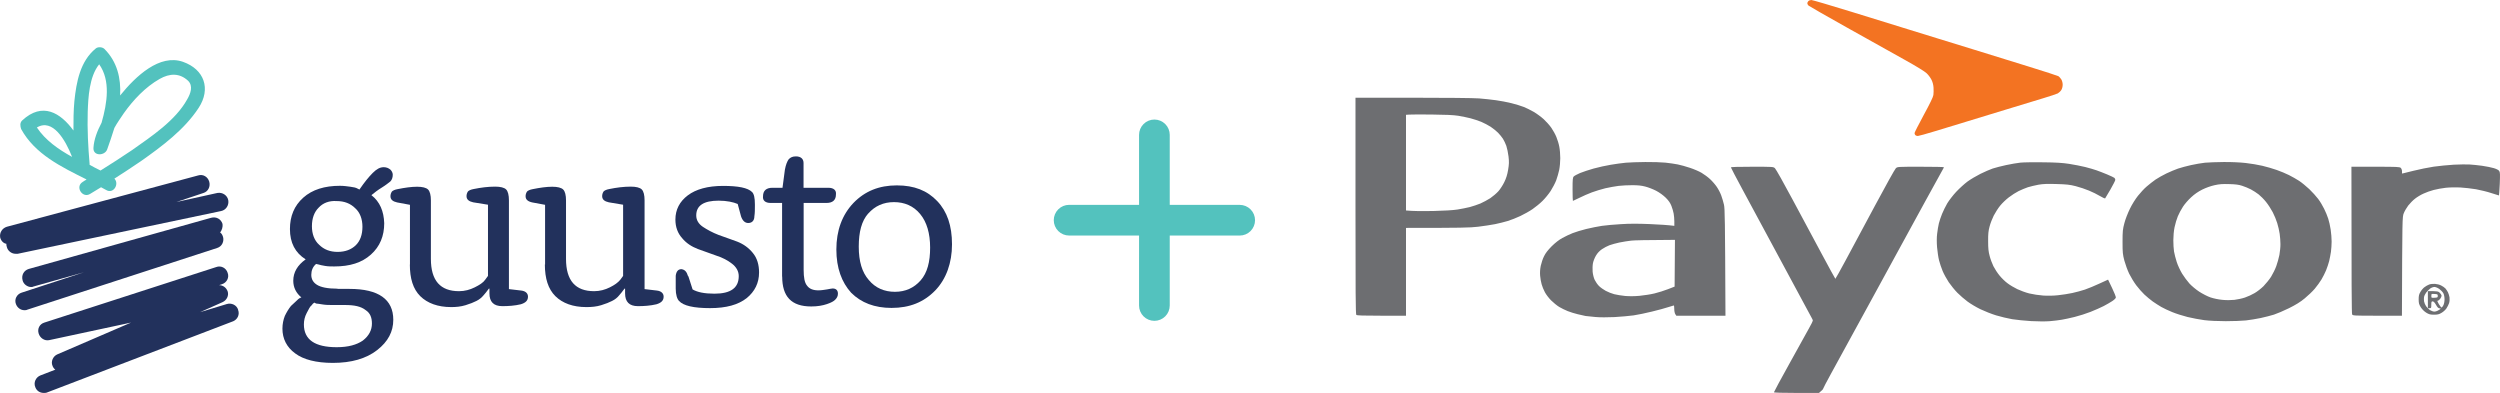
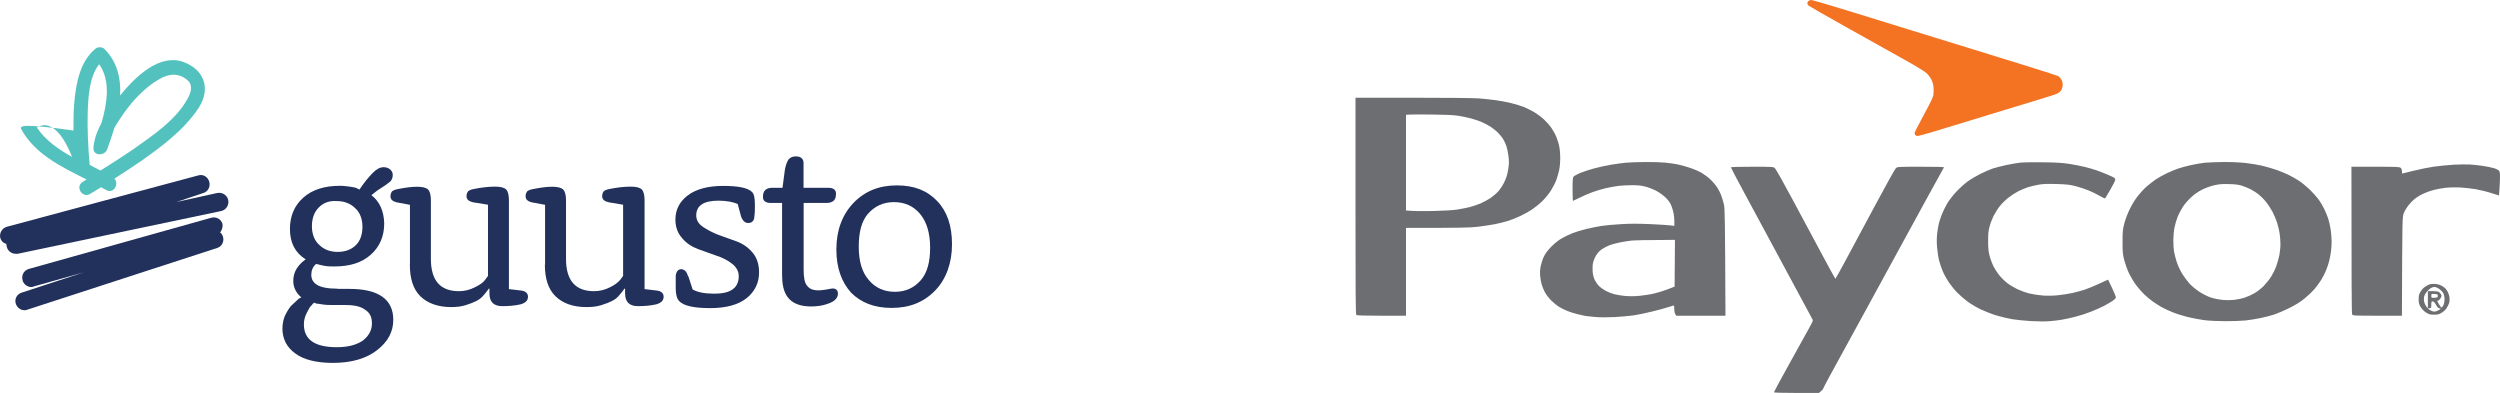
<svg xmlns="http://www.w3.org/2000/svg" width="948" height="149" viewBox="0 0 948 149" fill="none">
  <g clip-path="url(#clip0_4107_11669)">
    <path d="M128.037 109.55H132.541C143.563 109.55 149.133 113.53 149.133 121.255C149.133 125.748 147.158 129.531 143.009 132.763C138.861 135.994 133.252 137.61 126.22 137.61C119.899 137.61 115.04 136.349 111.958 134.024C108.719 131.699 107.099 128.427 107.099 124.644C107.099 122.831 107.455 121.215 108.008 119.797C108.719 118.338 109.469 117.077 110.339 116.013C111.247 115.107 112.156 114.397 112.669 113.846C113.183 113.294 113.736 112.939 114.289 112.782C112.314 111.166 111.208 108.998 111.208 106.476C111.208 103.244 112.827 100.525 115.909 98.357C111.919 95.835 109.944 92.052 109.944 86.85C109.944 82.002 111.563 78.022 115 74.948C118.437 71.874 123.138 70.455 128.906 70.455C130.368 70.455 131.632 70.652 132.857 70.809C134.081 70.967 135.029 71.164 135.582 71.519L136.294 71.874C138.269 68.997 139.889 67.026 141.35 65.568C142.812 64.11 144.076 63.4 145.498 63.4C146.565 63.4 147.316 63.755 148.027 64.307C148.58 64.859 148.935 65.568 148.935 66.277C148.935 67.341 148.58 68.248 148.027 68.8C147.316 69.351 146.209 70.258 144.787 71.125C143.365 71.992 141.903 73.095 140.837 74.002C144.076 76.524 145.538 80.11 145.696 84.643C145.696 89.49 144.076 93.471 140.639 96.544C137.202 99.618 132.699 101.037 126.733 101.037C125.667 101.037 124.402 101.037 123.296 100.84C122.19 100.643 121.321 100.486 120.768 100.288L119.859 100.091C118.595 101.156 118.042 102.614 118.042 104.23C118.042 105.845 118.753 107.106 120.215 108.013C121.677 108.919 124.205 109.471 127.958 109.471M130.723 115.659H126.378C124.916 115.659 123.652 115.659 122.427 115.461C121.203 115.264 120.254 115.107 119.899 115.107L119.188 114.752C118.832 114.949 118.477 115.304 118.121 115.816C117.568 116.171 117.054 117.274 116.304 118.693C115.553 120.112 115.237 121.57 115.237 123.028C115.237 128.782 119.385 131.659 127.681 131.659C132.027 131.659 135.266 130.753 137.597 129.137C139.928 127.324 141.034 125.156 141.034 122.674C141.034 120.348 140.323 118.693 138.703 117.629C136.886 116.171 134.358 115.659 130.763 115.659M120.807 78.77C119.188 80.386 118.279 82.751 118.279 85.785C118.279 88.662 119.188 91.185 121.005 92.8C122.822 94.613 125.153 95.52 128.037 95.52C130.921 95.52 133.252 94.613 134.911 92.998C136.57 91.382 137.439 89.017 137.439 85.983C137.439 83.106 136.531 80.583 134.713 78.968C132.896 77.155 130.565 76.248 127.681 76.248C124.798 76.051 122.467 76.957 120.807 78.77Z" fill="#22315C" />
    <path d="M155.454 100.368V77.667L150.595 76.761C148.975 76.406 148.066 75.697 148.066 74.436C148.066 73.726 148.264 73.174 148.619 72.623C148.975 72.268 149.686 71.913 150.792 71.716C153.518 71.165 156.007 70.81 158.18 70.81C160.155 70.81 161.617 71.165 162.328 71.874C163.039 72.583 163.394 74.042 163.394 76.012V98.161C163.394 106.437 166.989 110.417 174.061 110.417C176.233 110.417 178.209 109.866 180.026 108.959C181.843 108.053 183.265 107.146 183.977 106.082L185.043 104.624V77.628L179.433 76.722C177.814 76.367 176.905 75.657 176.905 74.396C176.905 73.687 177.103 73.135 177.458 72.583C177.814 72.229 178.525 71.874 179.631 71.677C182.357 71.125 185.043 70.77 187.769 70.77C189.744 70.77 191.206 71.125 191.917 71.835C192.628 72.544 192.984 74.002 192.984 75.973V109.629L197.685 110.181C199.305 110.378 200.213 111.245 200.213 112.506C200.213 113.964 199.305 114.831 197.487 115.383C195.157 115.935 192.786 116.092 190.455 116.092C187.216 116.092 185.596 114.477 185.596 111.245V109.432H185.399L184.846 110.141C184.648 110.496 184.135 111.048 183.384 111.954C182.633 112.861 181.764 113.57 180.658 114.122C179.552 114.674 178.327 115.186 176.51 115.738C174.693 116.289 172.915 116.447 171.098 116.447C166.041 116.447 162.091 114.989 159.365 112.309C156.639 109.59 155.414 105.649 155.414 100.249" fill="#22315C" />
    <path d="M206.692 100.368V77.667L201.833 76.761C200.213 76.406 199.305 75.697 199.305 74.436C199.305 73.726 199.502 73.174 199.858 72.623C200.213 72.268 200.924 71.913 202.031 71.716C204.756 71.165 207.245 70.81 209.418 70.81C211.393 70.81 212.855 71.165 213.566 71.874C214.277 72.583 214.633 74.042 214.633 76.012V98.161C214.633 106.437 218.228 110.417 225.299 110.417C227.472 110.417 229.447 109.866 231.265 108.959C233.082 108.053 234.346 107.146 235.215 106.082L236.282 104.624V77.628L230.869 76.722C229.25 76.367 228.341 75.657 228.341 74.396C228.341 73.687 228.539 73.135 228.894 72.583C229.25 72.229 229.961 71.874 231.067 71.677C233.793 71.125 236.479 70.77 239.205 70.77C241.18 70.77 242.642 71.125 243.353 71.835C244.064 72.544 244.42 74.002 244.42 75.973V109.629L249.121 110.181C250.741 110.378 251.649 111.245 251.649 112.506C251.649 113.964 250.741 114.831 248.923 115.383C246.593 115.935 244.222 116.092 241.891 116.092C238.652 116.092 237.032 114.477 237.032 111.245V109.432H236.835L236.282 110.141C236.084 110.496 235.571 111.048 234.82 111.954C234.109 112.861 233.2 113.57 232.094 114.122C230.988 114.674 229.763 115.186 227.946 115.738C226.129 116.289 224.351 116.447 222.336 116.447C217.28 116.447 213.329 114.989 210.603 112.309C207.877 109.59 206.613 105.649 206.613 100.249" fill="#22315C" />
    <path d="M261.012 104.702L262.632 109.747C264.449 110.811 267.135 111.363 270.928 111.363C277.051 111.363 280.133 109.195 280.133 104.702C280.133 102.889 279.224 101.274 277.604 100.012C275.984 98.751 274.009 97.687 271.639 96.939C269.308 96.032 266.938 95.323 264.607 94.416C262.276 93.51 260.261 92.249 258.642 90.278C257.022 88.465 256.113 86.14 256.113 83.263C256.113 79.48 257.733 76.406 260.814 74.081C263.896 71.755 268.399 70.494 274.167 70.494C279.935 70.494 283.57 71.204 285.189 72.819C285.9 73.529 286.256 74.987 286.256 77.509V78.061C286.256 79.519 286.256 80.78 286.058 82.041C286.058 83.657 285.15 84.564 283.728 84.564C282.463 84.564 281.555 83.657 281.002 82.041L279.737 77.352C278.118 76.642 275.589 76.09 272.508 76.09C266.898 76.09 264.014 77.903 264.014 81.687C264.014 83.5 264.923 84.918 266.543 86.022C268.162 87.086 270.138 88.189 272.508 89.096C274.878 90.002 277.209 90.712 279.54 91.618C281.871 92.525 283.886 93.943 285.505 95.953C287.125 97.924 287.836 100.446 287.836 103.323C287.836 107.303 286.216 110.535 283.135 113.057C279.895 115.58 275.392 116.841 269.229 116.841C263.066 116.841 259.116 115.934 257.496 114.121C256.785 113.412 256.232 111.796 256.232 109.432V104.584C256.429 102.968 257.14 102.062 258.405 102.062C259.669 102.259 260.38 102.968 260.933 104.781" fill="#22315C" />
    <path d="M296.567 104.86V76.958H292.221C290.246 76.958 289.14 76.051 289.337 74.435C289.337 72.268 290.602 71.204 292.932 71.204H296.725L297.633 64.346C297.989 62.376 298.542 61.115 299.095 60.366C299.806 59.657 300.557 59.302 301.821 59.302C303.638 59.302 304.705 60.208 304.705 61.824V71.204H314.107C316.082 71.204 317.189 72.11 316.991 73.726C316.991 75.894 315.727 76.958 313.396 76.958H304.744V102.338C304.744 105.215 305.1 107.185 306.009 108.289C306.917 109.55 308.339 110.102 310.354 110.102C311.421 110.102 312.527 109.905 313.594 109.747C314.66 109.55 315.411 109.392 315.766 109.392C317.031 109.392 317.742 110.102 317.742 111.363C317.742 112.269 317.386 112.979 316.675 113.688C316.122 114.24 315.213 114.752 313.594 115.304C311.974 115.856 309.999 116.21 307.628 116.21C300.043 116.21 296.606 112.427 296.606 104.86" fill="#22315C" />
    <path d="M317.149 94.614C317.149 87.402 319.322 81.49 323.628 76.958C327.973 72.465 333.386 70.298 340.062 70.298C346.738 70.298 351.598 72.268 355.39 76.249C359.183 80.229 361 85.629 361 92.644C361 99.659 358.827 105.767 354.679 110.102C350.333 114.595 344.921 116.763 338.087 116.763C331.608 116.763 326.551 114.792 322.759 111.009C319.164 107.028 317.149 101.629 317.149 94.614ZM329.238 80.939C326.709 83.816 325.643 87.954 325.643 93.55C325.643 99.146 326.907 103.284 329.435 106.161C331.963 109.235 335.4 110.654 339.351 110.654C343.301 110.654 346.58 109.196 349.109 106.319C351.637 103.442 352.704 99.304 352.704 93.905C352.704 88.505 351.44 84.17 348.911 81.136C346.383 78.062 342.946 76.643 338.995 76.643C335.045 76.643 331.766 78.101 329.238 80.978" fill="#22315C" />
    <path d="M84.541 89.766C84.344 89.056 83.989 88.505 83.475 88.15C84.186 87.244 84.541 85.983 84.383 84.918C83.83 83.106 82.053 82.041 80.038 82.593L10.903 101.983C9.086 102.535 8.02 104.308 8.573 106.318C8.928 107.776 10.39 108.84 11.812 108.84C12.168 108.84 12.365 108.841 12.721 108.643L31.841 103.244L8.217 110.969C6.4 111.52 5.333 113.491 6.044 115.304C6.597 116.762 7.862 117.629 9.284 117.629C9.639 117.629 9.995 117.629 10.351 117.432L82.369 94.022C84.186 93.471 85.095 91.5 84.541 89.687" fill="#22315C" />
-     <path d="M90.309 117.472C89.756 115.659 87.781 114.753 85.964 115.305L75.85 118.379L84.344 114.595C85.964 113.886 86.872 112.073 86.319 110.457C85.766 108.999 84.502 108.132 83.08 108.132L84.146 107.777C85.964 107.226 87.03 105.255 86.319 103.442C85.766 101.629 83.791 100.565 81.974 101.275L16.829 122.32C15.012 122.871 14.103 124.645 14.656 126.458C15.21 128.271 16.987 129.335 18.646 128.98L49.698 122.32L21.728 134.379C20.108 135.089 19.2 137.099 19.911 138.714C20.108 139.266 20.464 139.778 20.977 140.173L15.367 142.34C13.55 143.05 12.642 145.059 13.392 146.833C13.945 148.291 15.21 149 16.632 149C16.987 149 17.54 149 17.896 148.803L88.453 121.807C90.072 121.098 90.981 119.285 90.27 117.472" fill="#22315C" />
    <path d="M6.755 96.23L83.83 80.032C85.648 79.677 86.912 77.864 86.556 75.894C86.201 74.081 84.383 72.82 82.408 73.174L66.883 76.603L77.154 73.174C78.971 72.623 79.88 70.652 79.327 68.839C78.774 67.026 76.996 65.962 75.179 66.514L2.607 85.983C0.79 86.535 -0.277 88.308 0.079 90.121C0.435 91.382 1.343 92.288 2.41 92.446C2.41 92.801 2.41 93.156 2.607 93.707C2.963 95.165 4.425 96.23 5.847 96.23H6.755Z" fill="#22315C" />
-     <path d="M32.75 68.13C32.197 68.485 31.683 68.682 31.288 69.037C28.404 70.849 31.288 75.342 34.172 73.529C35.634 72.623 36.898 71.913 38.32 71.007C39.031 71.362 39.584 71.716 40.295 72.071C43.021 73.687 45.352 69.746 43.377 67.736C46.814 65.568 50.053 63.401 53.49 61.076C61.431 55.479 69.924 49.174 75.337 40.898C80.038 33.685 77.51 26.316 69.371 23.439C60.522 20.365 51.515 28.838 45.55 36.208C45.905 29.744 44.483 23.439 39.584 18.552C38.873 17.842 37.254 17.645 36.345 18.355C30.38 23.202 28.957 31.124 28.207 38.336C27.851 42.119 27.851 45.706 27.851 49.489C22.992 42.829 16.118 38.493 8.375 45.706C7.467 46.612 7.664 47.873 8.02 48.937C13.234 58.474 23.348 63.322 32.75 68.012M33.264 42.395C33.461 36.996 33.817 29.074 37.609 24.385C41.955 30.493 40.691 38.966 38.518 46.533C36.898 49.607 35.634 52.839 35.436 56.071C35.239 59.302 39.782 59.145 40.651 56.622C41.56 54.1 42.468 51.42 43.377 48.504C44.444 46.533 45.905 44.523 46.972 42.907C50.567 37.863 55.11 33.015 60.522 29.941C64.315 27.774 68.107 27.616 71.347 30.651C73.322 32.621 72.255 35.498 70.991 37.666C66.487 45.784 57.441 51.696 50.053 56.938C46.063 59.657 42.113 62.14 38.123 64.662C36.661 63.953 35.239 63.204 33.975 62.494V62.14C33.422 55.834 33.066 49.016 33.264 42.316M27.338 59.499C22.123 56.622 17.224 53.194 13.985 48.346C19.95 44.76 24.809 53.036 27.338 59.499Z" fill="#53C2BE" />
+     <path d="M32.75 68.13C32.197 68.485 31.683 68.682 31.288 69.037C28.404 70.849 31.288 75.342 34.172 73.529C35.634 72.623 36.898 71.913 38.32 71.007C39.031 71.362 39.584 71.716 40.295 72.071C43.021 73.687 45.352 69.746 43.377 67.736C46.814 65.568 50.053 63.401 53.49 61.076C61.431 55.479 69.924 49.174 75.337 40.898C80.038 33.685 77.51 26.316 69.371 23.439C60.522 20.365 51.515 28.838 45.55 36.208C45.905 29.744 44.483 23.439 39.584 18.552C38.873 17.842 37.254 17.645 36.345 18.355C30.38 23.202 28.957 31.124 28.207 38.336C27.851 42.119 27.851 45.706 27.851 49.489C7.467 46.612 7.664 47.873 8.02 48.937C13.234 58.474 23.348 63.322 32.75 68.012M33.264 42.395C33.461 36.996 33.817 29.074 37.609 24.385C41.955 30.493 40.691 38.966 38.518 46.533C36.898 49.607 35.634 52.839 35.436 56.071C35.239 59.302 39.782 59.145 40.651 56.622C41.56 54.1 42.468 51.42 43.377 48.504C44.444 46.533 45.905 44.523 46.972 42.907C50.567 37.863 55.11 33.015 60.522 29.941C64.315 27.774 68.107 27.616 71.347 30.651C73.322 32.621 72.255 35.498 70.991 37.666C66.487 45.784 57.441 51.696 50.053 56.938C46.063 59.657 42.113 62.14 38.123 64.662C36.661 63.953 35.239 63.204 33.975 62.494V62.14C33.422 55.834 33.066 49.016 33.264 42.316M27.338 59.499C22.123 56.622 17.224 53.194 13.985 48.346C19.95 44.76 24.809 53.036 27.338 59.499Z" fill="#53C2BE" />
  </g>
-   <path d="M442.569 78.683L442.567 51.151C442.567 49.873 442.059 48.647 441.155 47.743C440.252 46.84 439.026 46.332 437.748 46.332C436.47 46.332 435.245 46.84 434.341 47.743C433.438 48.647 432.93 49.873 432.93 51.151L432.93 51.151L432.932 78.683L405.407 78.678L405.407 78.678C404.129 78.678 402.903 79.186 402 80.09C401.096 80.993 400.588 82.219 400.588 83.497C400.588 84.775 401.096 86 402 86.904C402.903 87.808 404.129 88.315 405.407 88.315C405.407 88.315 405.407 88.315 405.407 88.315L432.932 88.32L432.928 115.845L432.928 115.845C432.928 117.123 433.435 118.349 434.339 119.252C435.243 120.156 436.468 120.664 437.746 120.664C439.024 120.664 440.25 120.156 441.153 119.252C442.057 118.349 442.565 117.123 442.565 115.845L442.569 88.32L470.094 88.324H470.095C471.372 88.324 472.598 87.817 473.502 86.913C474.405 86.009 474.913 84.784 474.913 83.506C474.913 82.228 474.405 81.002 473.502 80.099C472.598 79.195 471.373 78.687 470.095 78.687C470.095 78.687 470.095 78.687 470.095 78.687L442.569 78.683Z" fill="#53C2BE" stroke="#53C2BE" stroke-width="2" />
  <path d="M685.332 1.244C685.332 1.011 685.513 0.622 685.746 0.415C685.979 0.181 686.471 0 686.859 0C687.248 0 694.133 2.021 702.183 4.509C710.233 6.997 720.07 10.028 724.056 11.272C728.042 12.516 732.753 13.967 734.539 14.511C736.325 15.03 742.486 16.947 748.258 18.735C754.031 20.523 763.53 23.451 769.354 25.265C775.179 27.053 780.226 28.712 780.563 28.893C780.873 29.1 781.365 29.67 781.65 30.111C781.96 30.629 782.167 31.433 782.167 32.132C782.167 32.832 781.96 33.635 781.65 34.127C781.365 34.594 780.744 35.164 780.304 35.423C779.838 35.656 777.405 36.46 774.92 37.211C772.435 37.963 766.145 39.88 760.942 41.461C755.739 43.042 748.879 45.141 745.67 46.125C742.46 47.084 737.128 48.717 733.84 49.727C730.527 50.738 727.55 51.567 727.24 51.567C726.903 51.567 726.489 51.437 726.308 51.256C726.127 51.075 725.997 50.712 725.997 50.453C725.997 50.219 727.576 47.136 729.492 43.586C731.873 39.206 733.038 36.822 733.141 36.019C733.245 35.371 733.245 34.102 733.193 33.169C733.116 32.08 732.831 31.044 732.391 30.189C732.028 29.463 731.226 28.401 730.605 27.805C729.88 27.105 726.877 25.239 722.114 22.596C718.051 20.342 708.344 14.9 700.501 10.521C692.683 6.141 686.057 2.358 685.798 2.125C685.539 1.892 685.332 1.477 685.332 1.244Z" fill="#F37322" />
  <path fill-rule="evenodd" clip-rule="evenodd" d="M514 37.056H535.692C548.039 37.056 558.859 37.159 560.852 37.315C562.767 37.47 565.692 37.781 567.323 38.014C568.954 38.222 571.568 38.74 573.147 39.129C574.726 39.517 576.823 40.165 577.806 40.554C578.79 40.943 580.524 41.798 581.663 42.471C582.776 43.119 584.459 44.363 585.391 45.218C586.322 46.073 587.617 47.525 588.264 48.457C588.911 49.39 589.791 50.971 590.179 51.956C590.593 52.94 591.111 54.625 591.292 55.661C591.499 56.672 591.655 58.641 591.655 59.989C591.655 61.336 591.473 63.357 591.241 64.472C591.008 65.56 590.49 67.348 590.102 68.41C589.687 69.473 588.73 71.287 588.005 72.427C587.254 73.567 585.882 75.251 584.925 76.184C583.993 77.117 582.284 78.516 581.145 79.294C580.032 80.071 577.936 81.237 576.512 81.911C575.088 82.585 572.94 83.44 571.723 83.803C570.507 84.166 568.358 84.71 566.935 84.995C565.511 85.28 562.586 85.72 560.463 85.98C557.331 86.342 554.303 86.42 533.155 86.42V119.718H523.888C516.77 119.718 514.569 119.641 514.311 119.407C514.052 119.148 514 110.804 514 78.05V37.056ZM533.155 43.534V79.812C535.847 80.071 539.678 80.097 543.379 80.019C547.624 79.916 551.067 79.709 552.698 79.449C554.122 79.216 556.218 78.802 557.357 78.516C558.496 78.206 560.308 77.61 561.369 77.169C562.431 76.703 564.113 75.796 565.123 75.148C566.106 74.474 567.478 73.308 568.177 72.531C568.85 71.779 569.885 70.198 570.429 69.058C571.154 67.581 571.568 66.26 571.879 64.394C572.241 62.217 572.267 61.44 572.034 59.341C571.879 57.993 571.49 56.205 571.206 55.324C570.895 54.469 570.326 53.251 569.911 52.603C569.497 51.982 568.669 50.945 568.048 50.323C567.426 49.701 566.184 48.691 565.252 48.069C564.32 47.473 562.689 46.618 561.628 46.177C560.567 45.736 558.755 45.166 557.616 44.855C556.477 44.57 554.38 44.13 552.957 43.897C551.119 43.612 548.22 43.482 542.991 43.43C538.927 43.378 535.044 43.404 534.371 43.456L533.155 43.534ZM936.442 62.373C937.529 62.425 939.677 62.658 941.23 62.865C942.809 63.098 944.802 63.487 945.708 63.772C946.718 64.083 947.468 64.472 947.701 64.834C948.038 65.327 948.064 66.078 947.909 69.758C947.805 72.142 947.65 74.111 947.572 74.111C947.52 74.111 946.2 73.697 944.673 73.204C943.146 72.686 940.505 72.064 938.849 71.753C937.166 71.468 934.474 71.183 932.818 71.079C931.187 71.002 928.754 71.054 927.382 71.209C926.036 71.365 923.991 71.727 922.852 72.038C921.713 72.323 919.979 72.945 918.995 73.412C917.986 73.852 916.536 74.733 915.759 75.355C914.957 75.977 913.818 77.143 913.197 77.946C912.602 78.75 911.825 80.045 911.514 80.849C910.945 82.248 910.945 82.403 910.815 119.718H901.497C892.437 119.718 892.178 119.692 891.919 119.2C891.764 118.863 891.661 108.913 891.661 63.228H900.798C909.081 63.228 909.961 63.28 910.375 63.668C910.634 63.928 910.841 64.498 910.841 64.964C910.815 65.43 910.841 65.819 910.893 65.819C910.919 65.819 912.809 65.353 915.086 64.783C917.364 64.213 920.859 63.487 922.852 63.202C924.845 62.917 928.288 62.58 930.488 62.45C932.714 62.347 935.38 62.295 936.442 62.373V62.373ZM664.391 63.228C672.364 63.228 672.441 63.228 673.063 63.798C673.425 64.135 676.428 69.447 679.741 75.666C683.054 81.859 688.05 91.162 690.82 96.319C693.589 101.501 695.919 105.725 695.971 105.725C696.048 105.725 697.809 102.538 699.905 98.651C701.976 94.764 706.972 85.461 710.984 77.998C714.996 70.509 718.542 64.135 718.905 63.798C719.526 63.228 719.578 63.228 728.327 63.228C733.167 63.228 737.128 63.306 737.128 63.409C737.128 63.513 736.895 63.953 736.636 64.394C736.377 64.808 733.452 70.121 730.139 76.184C726.826 82.222 722.115 90.851 719.656 95.36C717.222 99.843 712.434 108.576 709.043 114.795C705.652 120.988 701.64 128.321 700.112 131.12C698.611 133.893 695.997 138.635 694.34 141.667C692.683 144.698 691.312 147.29 691.312 147.445C691.312 147.575 690.975 147.989 689.758 149H681.216C675.703 149 672.674 148.896 672.674 148.741C672.674 148.585 675.366 143.61 678.68 137.65C681.967 131.716 685.28 125.73 686.031 124.383C686.808 123.009 687.429 121.765 687.429 121.584C687.429 121.403 687.273 121.014 687.066 120.677C686.885 120.366 685.384 117.593 683.753 114.536C682.122 111.452 677.256 102.434 672.933 94.453C668.636 86.472 663.149 76.288 660.741 71.831C658.334 67.374 656.367 63.617 656.367 63.487C656.367 63.306 659.214 63.228 664.391 63.228V63.228ZM623.881 61.44C626.599 61.414 630.042 61.518 631.517 61.673C633.019 61.828 635.115 62.139 636.177 62.347C637.264 62.554 639.361 63.15 640.836 63.642C642.337 64.135 644.33 64.99 645.236 65.534C646.168 66.078 647.618 67.141 648.446 67.918C649.3 68.695 650.439 70.017 651.009 70.872C651.604 71.727 652.355 73.178 652.691 74.111C653.028 75.018 653.494 76.599 653.727 77.61C654.063 79.138 654.141 82.507 654.296 119.718H635.659L635.271 119.122C635.064 118.785 634.882 117.982 634.882 117.179C634.882 116.427 634.805 115.831 634.701 115.831C634.598 115.831 633.64 116.116 632.553 116.479C631.492 116.842 628.748 117.593 626.47 118.138C624.192 118.708 621.06 119.355 619.481 119.589C617.928 119.796 614.666 120.107 612.233 120.237C609.489 120.366 606.771 120.366 604.985 120.211C603.432 120.081 601.75 119.9 601.232 119.822C600.74 119.718 599.394 119.433 598.255 119.148C597.116 118.889 595.434 118.345 594.502 117.982C593.596 117.619 592.121 116.92 591.266 116.401C590.412 115.883 589.014 114.743 588.16 113.888C587.306 113.033 586.245 111.633 585.805 110.778C585.339 109.923 584.795 108.576 584.588 107.798C584.355 106.995 584.096 105.544 584.019 104.559C583.915 103.315 583.993 102.123 584.252 100.802C584.485 99.713 585.028 98.081 585.494 97.174C586.064 95.982 586.944 94.868 588.393 93.391C589.765 92.043 591.189 90.929 592.431 90.255C593.518 89.659 595.253 88.83 596.314 88.415C597.401 87.975 599.731 87.275 601.491 86.835C603.277 86.394 605.969 85.876 607.444 85.643C608.946 85.435 612.207 85.124 614.692 84.995C617.928 84.787 621.06 84.787 625.564 84.969C629.058 85.124 632.579 85.332 634.908 85.643V83.958C634.908 83.025 634.779 81.678 634.65 80.978C634.52 80.253 634.158 78.983 633.821 78.128C633.381 76.988 632.812 76.132 631.673 74.992C630.663 74.008 629.343 73.049 628.023 72.349C626.884 71.753 625.02 71.028 623.881 70.743C622.406 70.354 621.008 70.224 618.963 70.224C617.41 70.224 615.081 70.328 613.786 70.484C612.518 70.639 610.24 71.054 608.739 71.39C607.263 71.753 604.96 72.453 603.639 72.945C602.319 73.438 600.197 74.37 598.902 75.018C597.634 75.64 596.521 76.184 596.443 76.184C596.392 76.184 596.314 74.189 596.314 71.779C596.314 67.918 596.392 67.296 596.78 66.907C597.013 66.648 598.1 66.078 599.161 65.612C600.248 65.171 602.578 64.394 604.338 63.902C606.124 63.409 609.049 62.761 610.81 62.476C612.596 62.165 615.158 61.828 616.504 61.699C617.876 61.569 621.189 61.466 623.881 61.44V61.44ZM614.045 91.965C612.777 92.25 611.094 92.691 610.292 93.002C609.515 93.287 608.247 93.961 607.444 94.505C606.513 95.153 605.736 95.982 605.192 96.915C604.727 97.692 604.209 98.962 604.054 99.765C603.898 100.569 603.846 101.968 603.924 103.004C604.028 104.067 604.338 105.362 604.701 106.114C605.037 106.814 605.762 107.876 606.331 108.446C606.901 109.016 608.066 109.845 608.894 110.286C609.748 110.752 611.198 111.322 612.104 111.556C613.036 111.789 614.899 112.1 616.245 112.229C617.824 112.359 619.792 112.359 621.681 112.178C623.338 112.022 625.9 111.633 627.376 111.271C628.877 110.908 631.207 110.182 632.553 109.638L635.012 108.679L635.141 90.955C624.011 91.007 619.792 91.11 618.575 91.24C617.384 91.369 615.339 91.706 614.045 91.965V91.965ZM774.79 61.544C779.579 61.595 782.142 61.751 784.627 62.139C786.49 62.425 789.234 62.969 790.71 63.331C792.211 63.72 794.126 64.264 794.981 64.575C795.835 64.86 797.647 65.586 798.993 66.13C800.365 66.7 801.607 67.296 801.788 67.452C801.969 67.633 802.125 67.97 802.125 68.203C802.125 68.462 801.271 70.095 800.287 71.831C799.277 73.593 798.371 75.096 798.268 75.226C798.164 75.329 797.284 74.915 796.275 74.319C795.291 73.723 793.427 72.79 792.133 72.272C790.865 71.727 788.587 70.976 787.086 70.587C784.834 70.017 783.617 69.888 779.838 69.784C776.395 69.68 774.764 69.732 772.978 70.043C771.71 70.276 769.898 70.717 768.966 71.002C768.06 71.313 766.481 71.96 765.472 72.453C764.488 72.945 762.806 74.008 761.744 74.837C760.683 75.64 759.208 77.065 758.457 77.998C757.706 78.905 756.619 80.615 756.024 81.756C755.454 82.896 754.73 84.762 754.445 85.902C754.005 87.534 753.875 88.674 753.901 91.473C753.901 94.194 754.031 95.412 754.471 97.044C754.755 98.184 755.403 99.921 755.894 100.931C756.386 101.916 757.422 103.523 758.224 104.481C759.001 105.44 760.372 106.788 761.278 107.435C762.158 108.109 763.815 109.094 764.954 109.638C766.093 110.182 768.138 110.934 769.484 111.271C770.856 111.607 773.237 111.97 774.79 112.074C776.525 112.178 778.751 112.152 780.485 111.944C782.064 111.789 784.445 111.4 785.791 111.115C787.163 110.83 789.312 110.234 790.58 109.819C791.874 109.379 794.385 108.342 796.145 107.513C797.931 106.658 799.381 106.01 799.381 106.036C799.381 106.088 800.08 107.513 800.908 109.223C801.737 110.934 802.384 112.566 802.332 112.851C802.28 113.136 801.659 113.732 800.934 114.199C800.235 114.665 798.786 115.494 797.698 116.065C796.637 116.609 794.437 117.593 792.78 118.241C791.15 118.889 788.406 119.77 786.697 120.185C784.989 120.599 782.789 121.092 781.779 121.247C780.796 121.429 778.751 121.662 777.249 121.791C775.722 121.921 772.668 121.895 770.26 121.765C767.931 121.636 764.669 121.299 763.013 121.04C761.382 120.755 758.638 120.107 756.93 119.589C755.221 119.07 752.555 118.008 750.976 117.257C749.423 116.505 747.197 115.183 746.058 114.328C744.919 113.499 743.211 111.996 742.227 111.011C741.244 110.027 739.794 108.213 738.966 107.021C738.163 105.803 737.102 103.885 736.636 102.745C736.17 101.605 735.549 99.791 735.29 98.729C735.005 97.64 734.695 95.438 734.539 93.805C734.384 91.888 734.384 90.022 734.565 88.623C734.695 87.405 735.005 85.643 735.212 84.736C735.445 83.803 735.989 82.17 736.429 81.108C736.869 80.019 737.749 78.231 738.396 77.117C739.069 76.003 740.596 74.008 741.787 72.738C743.004 71.442 744.919 69.706 746.058 68.851C747.197 68.022 749.423 66.7 750.976 65.923C752.555 65.145 754.652 64.238 755.636 63.902C756.645 63.565 758.923 62.995 760.683 62.606C762.469 62.217 764.928 61.803 766.119 61.673C767.335 61.544 771.244 61.492 774.79 61.544V61.544ZM843.256 61.44C846.077 61.414 849.494 61.569 851.539 61.803C853.48 62.01 856.328 62.502 857.881 62.865C859.46 63.228 861.893 63.953 863.317 64.446C864.74 64.938 866.837 65.819 867.976 66.389C869.115 66.959 870.849 67.944 871.807 68.566C872.765 69.188 874.499 70.613 875.664 71.701C876.829 72.816 878.33 74.474 879.029 75.407C879.728 76.314 880.763 78.024 881.307 79.164C881.876 80.305 882.575 81.989 882.86 82.922C883.17 83.829 883.585 85.694 883.792 87.068C883.999 88.415 884.154 90.462 884.154 91.603C884.154 92.743 884.025 94.479 883.895 95.49C883.74 96.474 883.455 98.055 883.222 98.988C882.989 99.895 882.472 101.475 882.057 102.486C881.643 103.471 880.867 105.051 880.297 105.984C879.754 106.891 878.615 108.472 877.76 109.483C876.932 110.467 875.198 112.126 873.929 113.162C872.299 114.51 870.539 115.598 867.976 116.868C865.983 117.853 863.42 118.941 862.281 119.304C861.142 119.666 858.89 120.237 857.234 120.599C855.603 120.936 853.092 121.351 851.668 121.506C850.245 121.662 846.828 121.791 844.032 121.791C840.978 121.791 837.768 121.636 835.879 121.403C834.17 121.169 831.323 120.651 829.537 120.211C827.777 119.77 825.136 118.941 823.713 118.345C822.289 117.775 820.425 116.894 819.571 116.401C818.717 115.909 817.267 114.976 816.336 114.328C815.43 113.655 813.98 112.489 813.152 111.685C812.323 110.908 810.926 109.327 810.071 108.187C809.217 107.047 808.001 105.051 807.379 103.782C806.758 102.486 805.956 100.283 805.567 98.858C804.946 96.5 804.869 95.826 804.869 91.732C804.869 87.638 804.946 86.938 805.567 84.606C805.93 83.155 806.888 80.745 807.664 79.164C808.441 77.532 809.787 75.407 810.719 74.241C811.625 73.101 813.1 71.494 814.032 70.717C814.938 69.913 816.465 68.747 817.371 68.1C818.303 67.478 820.167 66.415 821.513 65.767C822.884 65.12 824.852 64.29 825.913 63.928C827 63.565 829.2 62.969 830.831 62.606C832.488 62.243 834.869 61.828 836.138 61.699C837.432 61.569 840.642 61.466 843.256 61.44V61.44ZM835.102 71.883C833.549 72.66 832.151 73.619 830.883 74.811C829.822 75.77 828.424 77.376 827.777 78.387C827.13 79.372 826.249 81.004 825.835 82.015C825.421 82.999 824.852 84.865 824.593 86.161C824.308 87.508 824.127 89.581 824.127 91.084C824.127 92.51 824.23 94.427 824.386 95.36C824.541 96.267 825.007 98.081 825.421 99.376C825.835 100.646 826.767 102.642 827.466 103.782C828.165 104.922 829.407 106.58 830.236 107.513C831.064 108.42 832.747 109.819 833.937 110.597C835.18 111.4 837.069 112.385 838.208 112.774C839.451 113.188 841.289 113.577 842.738 113.706C844.214 113.862 846.051 113.836 847.268 113.706C848.407 113.577 850.219 113.188 851.28 112.825C852.367 112.463 853.998 111.711 854.904 111.167C855.836 110.649 857.363 109.457 858.295 108.55C859.201 107.617 860.521 106.01 861.194 104.948C861.867 103.859 862.747 102.071 863.161 100.931C863.576 99.791 864.119 97.848 864.352 96.656C864.559 95.438 864.766 93.598 864.74 92.561C864.74 91.525 864.611 89.789 864.456 88.674C864.3 87.586 863.886 85.746 863.524 84.606C863.187 83.466 862.411 81.6 861.815 80.46C861.22 79.32 860.081 77.558 859.279 76.573C858.476 75.562 857.208 74.293 856.483 73.723C855.758 73.153 854.438 72.297 853.558 71.831C852.652 71.365 851.177 70.743 850.245 70.458C849.028 70.043 847.708 69.862 845.327 69.81C842.79 69.732 841.599 69.81 839.761 70.224C838.338 70.535 836.526 71.183 835.102 71.883V71.883ZM923.37 107.643C924.094 107.695 925.13 107.954 925.699 108.265C926.269 108.55 926.994 109.042 927.304 109.379C927.589 109.716 928.029 110.364 928.262 110.83C928.495 111.297 928.754 112.178 928.857 112.774C928.935 113.421 928.883 114.328 928.702 114.924C928.521 115.494 928.055 116.401 927.692 116.946C927.304 117.516 926.476 118.267 925.829 118.63C924.897 119.2 924.327 119.33 922.981 119.33C921.532 119.33 921.066 119.2 920.005 118.552C919.228 118.06 918.452 117.282 917.96 116.505C917.287 115.417 917.157 114.95 917.157 113.525C917.157 112.126 917.287 111.582 917.856 110.649C918.219 110.001 918.917 109.198 919.409 108.861C919.875 108.498 920.678 108.057 921.169 107.876C921.687 107.695 922.671 107.591 923.37 107.643V107.643ZM920.03 110.908C919.668 111.4 919.28 112.152 919.202 112.592C919.125 113.007 919.125 113.758 919.202 114.277C919.28 114.769 919.616 115.572 919.953 116.09C920.289 116.583 920.962 117.257 921.454 117.593C921.946 117.904 922.697 118.163 923.111 118.163C923.551 118.163 924.301 117.904 924.793 117.567C925.699 117.023 925.699 116.997 925.052 116.92C924.586 116.868 924.224 116.505 923.706 115.546C923.214 114.691 922.826 114.277 922.464 114.277C922.024 114.277 921.946 114.432 921.946 115.572C921.946 116.764 921.92 116.868 921.299 116.868H920.652V110.39C924.327 110.39 924.612 110.467 925.182 111.037C925.544 111.374 925.829 111.893 925.855 112.126C925.855 112.385 925.622 112.903 925.337 113.292C925.026 113.681 924.638 114.017 924.405 114.017C924.12 114.017 924.224 114.328 924.793 115.313C925.233 116.013 925.699 116.609 925.829 116.609C925.984 116.609 926.295 116.22 926.528 115.754C926.786 115.261 926.968 114.328 926.968 113.499C926.968 112.644 926.786 111.711 926.528 111.219C926.295 110.752 925.596 110.027 925 109.586C924.327 109.12 923.577 108.809 923.111 108.809C922.671 108.835 921.946 109.094 921.532 109.405C921.092 109.742 920.419 110.415 920.03 110.908V110.908ZM923.188 112.903C924.302 112.851 924.405 112.799 924.405 112.203C924.405 111.607 924.302 111.53 923.188 111.478C921.998 111.4 921.972 111.4 921.972 112.178C921.946 112.955 921.972 112.981 923.188 112.903Z" fill="#6D6E71" />
  <defs>
    <clipPath id="clip0_4107_11669">
      <rect width="361" height="131" fill="white" transform="translate(0 18)" />
    </clipPath>
  </defs>
</svg>